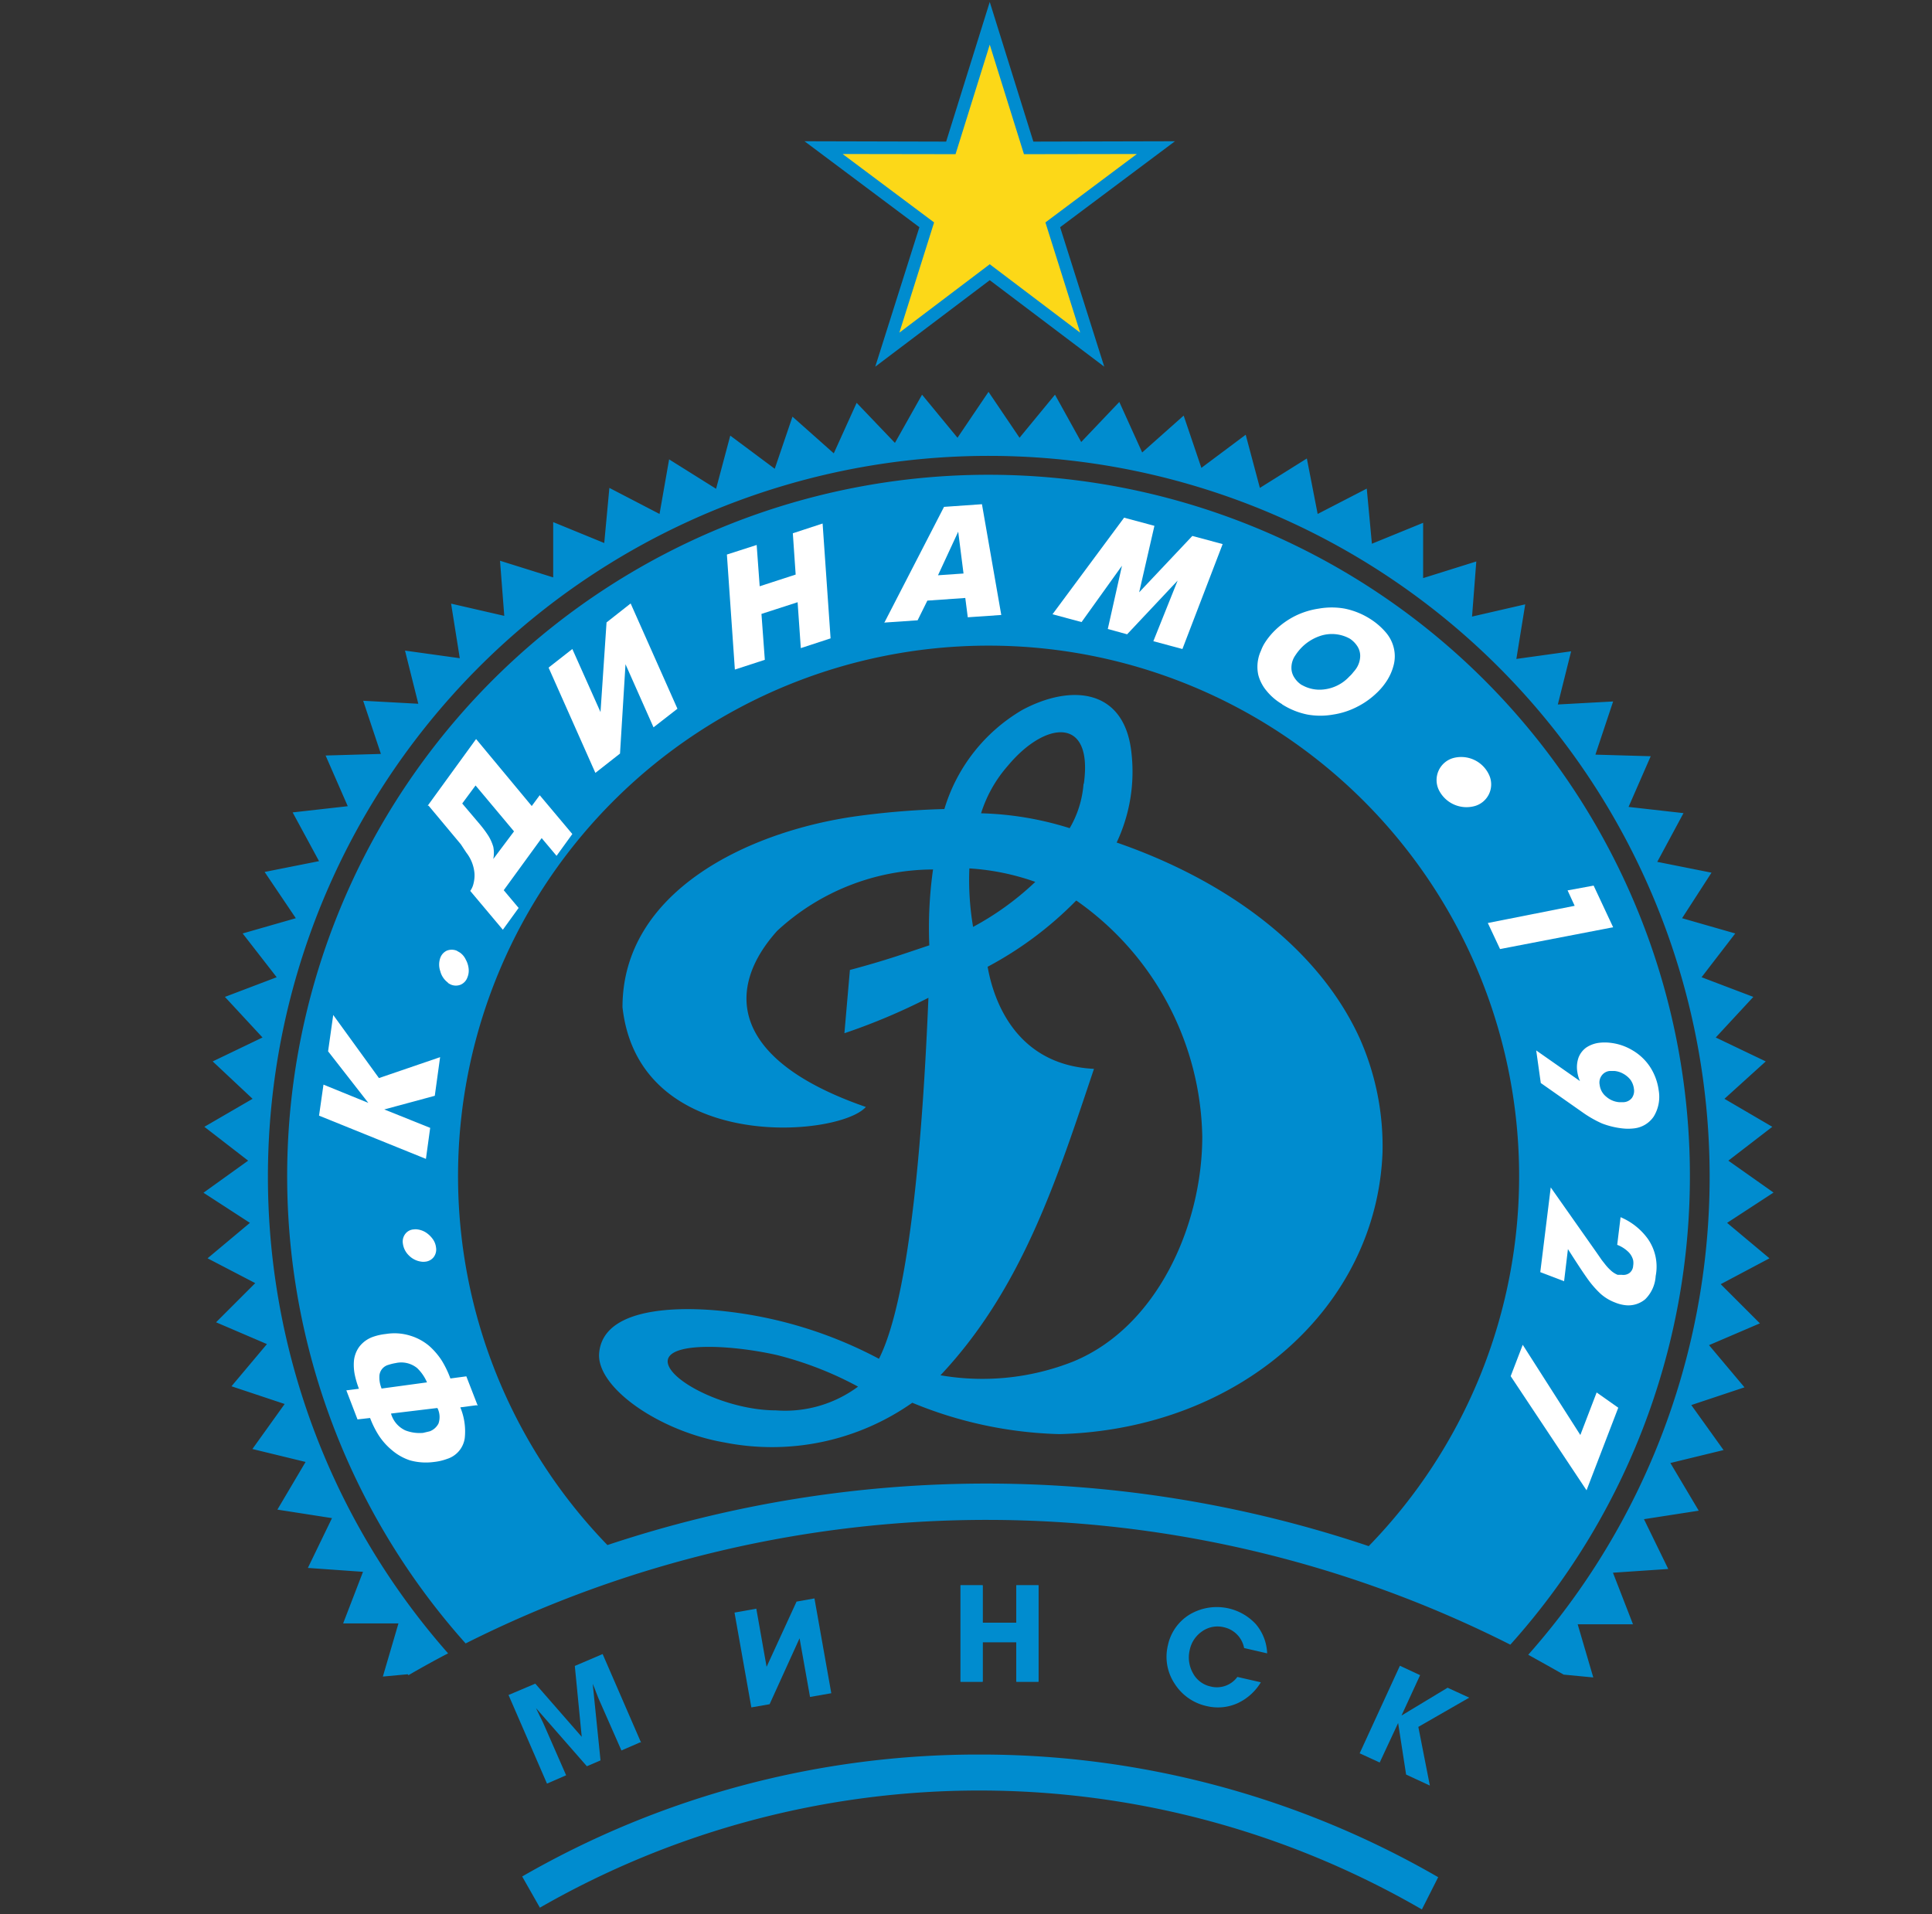
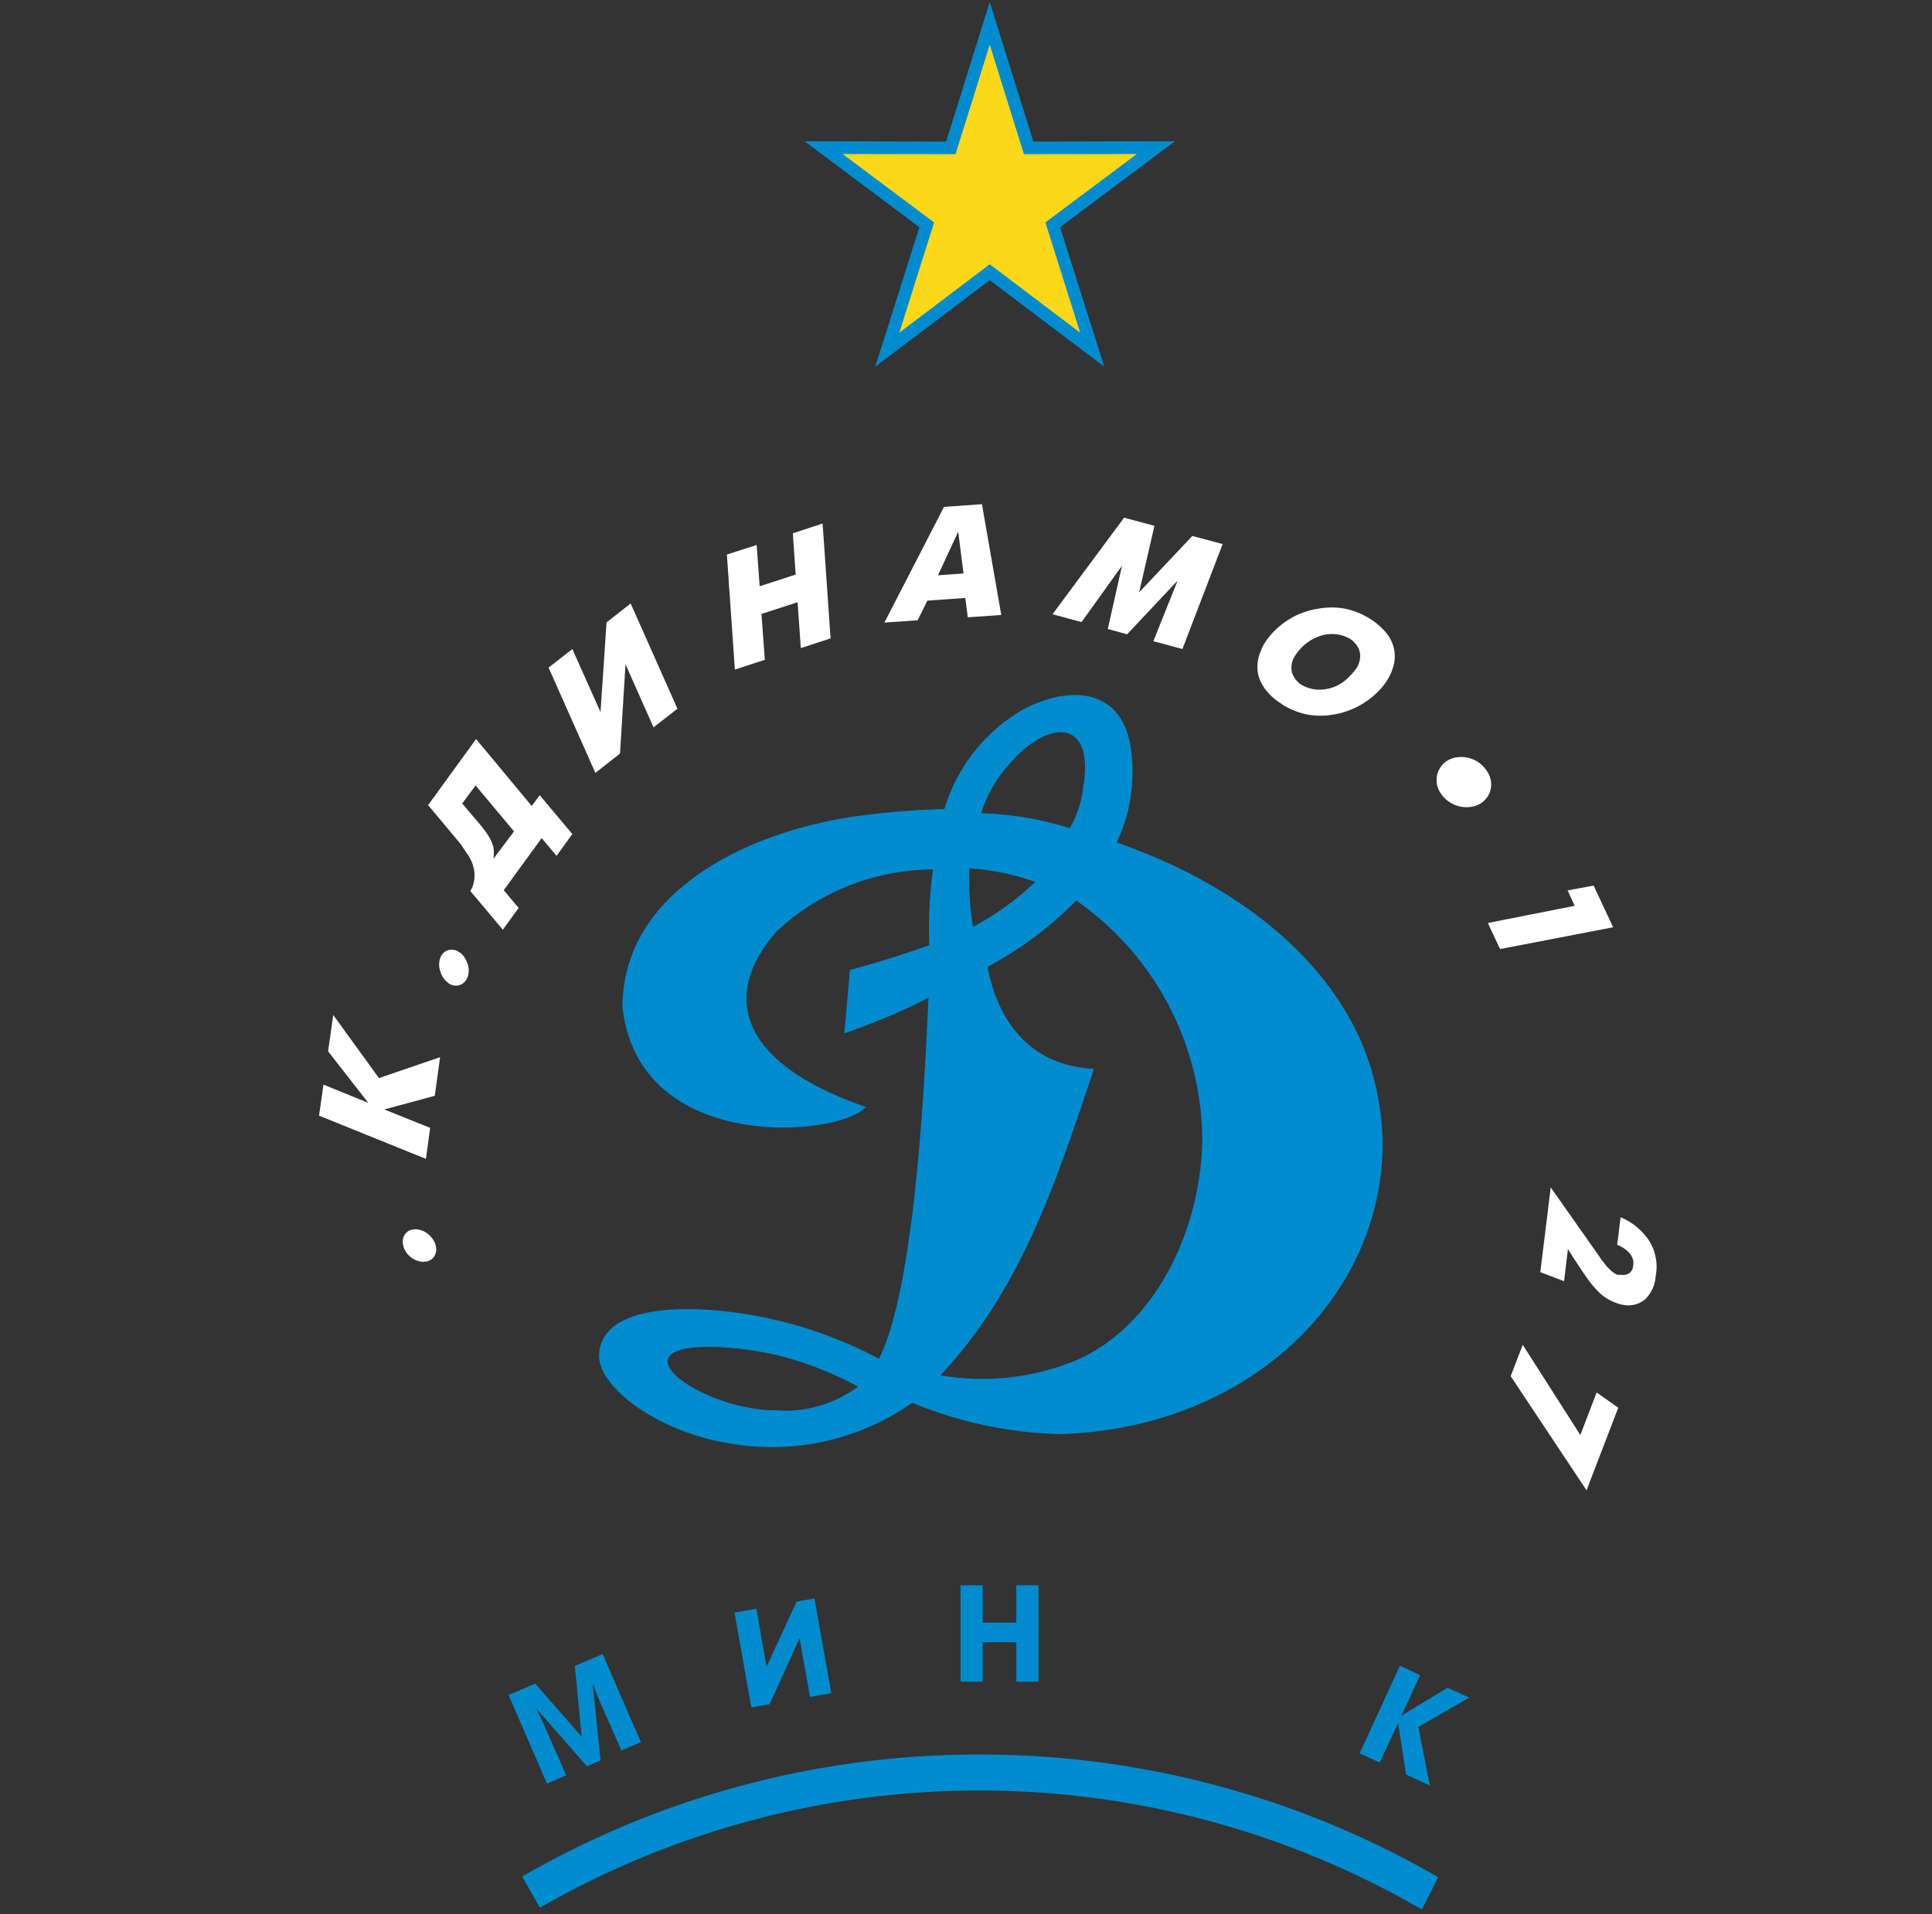
<svg xmlns="http://www.w3.org/2000/svg" id="Layer_1" data-name="Layer 1" viewBox="0 0 109 108">
  <rect x="0" y="0" width="109" height="108" fill="#333333" stroke="none" />
  <defs>
    <style>.cls-1,.cls-3{fill:#008ccf;}.cls-1,.cls-5,.cls-6{fill-rule:evenodd;}.cls-2,.cls-6{fill:#fff;}.cls-4{fill:none;stroke:#231f20;stroke-miterlimit:22.93;stroke-width:0.04px;}.cls-5{fill:#fcd818;}</style>
  </defs>
  <path class="cls-1" d="M63,47.54a9.38,9.38,0,0,0,.83-5.1c-.4-3.58-3.38-3.86-6.14-2.39a9.71,9.71,0,0,0-4.41,5.6,45.13,45.13,0,0,0-5,.41c-6.08.86-13.16,4.24-13.16,10.77.92,8.31,12.22,7.34,13.73,5.63-7.83-2.71-7.85-6.78-5-9.94a13,13,0,0,1,8.79-3.46,23.61,23.61,0,0,0-.21,4.28c-1.33.44-2.38.83-4.48,1.39l-.31,3.57a35,35,0,0,0,4.74-2c-.3,7.29-1,16.83-2.79,20.37A24.1,24.1,0,0,0,41,74c-1.77-.21-7-.55-7.2,2.39-.11,1.92,3.39,4.36,7.07,5a13.77,13.77,0,0,0,10.6-2.24,23.21,23.21,0,0,0,8.31,1.77C70,80.64,77.69,73.7,78,65a15,15,0,0,0-1.3-6.44c-2.27-4.95-7.29-8.79-13.64-11ZM37.67,76.86c-.08-1.16,3.52-1,6.17-.4a19.72,19.72,0,0,1,4.57,1.78,6.9,6.9,0,0,1-4.63,1.34c-2.74,0-6-1.62-6.11-2.72ZM61.13,44.24a5.8,5.8,0,0,1-.78,2.49,18.14,18.14,0,0,0-5-.84,7.42,7.42,0,0,1,1.51-2.68c2.09-2.52,4.82-2.84,4.29,1ZM54.69,49a13.6,13.6,0,0,1,3.72.76A16.23,16.23,0,0,1,54.9,52.3,15.78,15.78,0,0,1,54.69,49ZM67.83,64.13c0,5-2.54,10.74-7.27,12.69a13.91,13.91,0,0,1-7.5.78c4.64-4.93,6.6-11.16,8.66-17.29-4.45-.22-5.68-3.93-6-5.76a20.4,20.4,0,0,0,5-3.74,16.61,16.61,0,0,1,7.11,13.32Z" />
-   <path class="cls-1" d="M23,94.47l-1.4.13.88-3-3.12,0,1.12-2.91-3.11-.22,1.36-2.81-3.08-.48,1.59-2.69-3-.73,1.82-2.54-3-1,2-2.38-2.87-1.23,2.21-2.21L11.71,71l2.39-2-2.62-1.7L14,65.49l-2.47-1.91L14.25,62,12,59.89l2.81-1.35-2.12-2.29,2.92-1.11-1.92-2.47,3-.86L14.93,49.2,18,48.59l-1.49-2.75,3.11-.35-1.25-2.86,3.12-.09-1-3,3.11.17-.75-3,3.09.43-.49-3.08,3,.69-.24-3.11,3,.94,0-3.12,2.88,1.18.29-3.11L37.21,29l.54-3.08,2.65,1.66.8-3,2.51,1.87,1-2.94,2.33,2.07,1.29-2.85,2.16,2.26,1.53-2.72,2,2.43,1.75-2.59,1.75,2.59,2-2.43L61,24.94l2.15-2.26,1.29,2.85,2.34-2.08,1,2.95,2.5-1.87.8,3,2.65-1.66L74.34,29l2.77-1.43.29,3.11,2.89-1.18,0,3.12,3-.94-.24,3.11,3-.69-.5,3.08,3.09-.43-.75,3,3.12-.17-1,3,3.12.09-1.25,2.86,3.1.35-1.48,2.75,3.06.61L94.9,51.81l3,.86L96,55.14l2.92,1.11-2.12,2.29,2.82,1.35L97.29,62l2.7,1.58-2.48,1.91,2.55,1.8L97.44,69l2.39,2-2.75,1.46,2.21,2.21L96.42,75.9l2,2.38-3,1,1.82,2.54-3,.73,1.6,2.69-3.09.48,1.37,2.81L91,88.74l1.13,2.91-3.12,0,.88,3-1.67-.16c-.67-.38-1.35-.76-2-1.12a40.67,40.67,0,1,0-60.94-.08c-.75.39-1.49.8-2.23,1.23ZM85.21,92.8a65.49,65.49,0,0,0-58.94-.07,39.57,39.57,0,1,1,58.94.07ZM55.77,36.43A29.93,29.93,0,0,1,77.22,87.24a67.63,67.63,0,0,0-42.95-.06,29.93,29.93,0,0,1,21.5-50.75Z" />
  <path class="cls-1" d="M55.26,99a51.57,51.57,0,0,1,25.88,6.92l-.92,1.82a49.8,49.8,0,0,0-49.76-.1l-1-1.76A51.5,51.5,0,0,1,55.26,99Z" />
-   <path class="cls-2" d="M26.88,79.29l-.91.12a3.53,3.53,0,0,1,.25,1.74,1.44,1.44,0,0,1-1,1.17,3,3,0,0,1-.73.17,3.37,3.37,0,0,1-1.36-.09,3,3,0,0,1-1-.56,3.69,3.69,0,0,1-.75-.83,5.24,5.24,0,0,1-.5-1l-.71.08-.63-1.64.71-.09a5.23,5.23,0,0,1-.23-.77,2.81,2.81,0,0,1-.05-.82,1.63,1.63,0,0,1,.3-.78,1.67,1.67,0,0,1,.75-.55,3.18,3.18,0,0,1,.75-.17,3,3,0,0,1,1.39.1,3,3,0,0,1,1.05.57,4,4,0,0,1,.72.84,5.64,5.64,0,0,1,.48,1l.9-.12.64,1.65Zm-2.24.16-2.58.31a1.49,1.49,0,0,0,.81.95,2.22,2.22,0,0,0,1,.14l.38-.09a.92.92,0,0,0,.49-.44,1.13,1.13,0,0,0-.06-.87Zm-3.12-1.1L24.09,78a2.42,2.42,0,0,0-.56-.81,1.42,1.42,0,0,0-1.2-.28,2.74,2.74,0,0,0-.41.1.69.69,0,0,0-.51.57,1.58,1.58,0,0,0,.11.74Z" />
  <path class="cls-2" d="M23.78,71.19a1.2,1.2,0,0,1-.71-.35,1.14,1.14,0,0,1-.34-.67.71.71,0,0,1,.13-.54.64.64,0,0,1,.48-.26.74.74,0,0,1,.21,0,1.17,1.17,0,0,1,.49.18,1.49,1.49,0,0,1,.38.37,1,1,0,0,1,.18.47.71.71,0,0,1-.13.54.68.68,0,0,1-.48.26.74.74,0,0,1-.21,0Z" />
  <polygon class="cls-2" points="24.03 65.39 18 62.95 18.25 61.2 20.78 62.23 18.51 59.32 18.8 57.27 21.38 60.83 24.83 59.65 24.53 61.83 21.68 62.6 24.27 63.64 24.03 65.39 24.03 65.39" />
  <path class="cls-2" d="M25.28,55.45a1.15,1.15,0,0,1-.44-.65,1.13,1.13,0,0,1,0-.75.71.71,0,0,1,.37-.41.75.75,0,0,1,.55,0l.19.11a1,1,0,0,1,.33.4,1.32,1.32,0,0,1,.16.51,1,1,0,0,1-.07.49.7.7,0,0,1-.38.41.72.72,0,0,1-.54,0,.93.93,0,0,1-.19-.11Z" />
  <path class="cls-2" d="M24.13,45.46l2.73-3.76L30,45.48l.45-.61,1.84,2.19-.89,1.23-.84-1-2.14,2.94.84,1-.89,1.23-1.84-2.19a1.16,1.16,0,0,0,.19-.44,1.84,1.84,0,0,0,.05-.54,2.19,2.19,0,0,0-.46-1.18L26,47.64l-1.82-2.18Zm1.95-.12,1,1.18a6.25,6.25,0,0,1,.48.65,2.53,2.53,0,0,1,.27.61,1.77,1.77,0,0,1,0,.69L29,46.91l-2.17-2.59-.74,1Z" />
  <polygon class="cls-2" points="30.95 37.67 32.29 36.62 33.88 40.18 34.22 35.12 35.58 34.05 38.22 39.99 36.87 41.04 35.29 37.48 34.98 42.52 33.59 43.61 30.95 37.67 30.95 37.67" />
  <polygon class="cls-2" points="41.46 37.78 41.01 31.29 42.69 30.75 42.86 33.08 44.89 32.42 44.73 30.09 46.41 29.54 46.86 36.02 45.18 36.57 45 33.98 42.96 34.64 43.15 37.23 41.46 37.78 41.46 37.78" />
  <path class="cls-2" d="M49.88,35.16l3.38-6.56,2.14-.15,1.09,6.25-1.89.13-.14-1.09-2.14.15L51.77,35l-1.89.13ZM54.06,30l-1.14,2.46,1.44-.1L54.06,30Z" />
  <polygon class="cls-2" points="59.38 34.66 63.42 29.21 65.13 29.67 64.27 33.42 67.27 30.24 68.98 30.7 66.71 36.62 65.07 36.18 66.44 32.76 63.59 35.79 62.5 35.49 63.3 31.92 61.02 35.1 59.38 34.66 59.38 34.66" />
  <path class="cls-2" d="M72.33,39.73a3.26,3.26,0,0,1-.89-.77,2.26,2.26,0,0,1-.28-.43,2.2,2.2,0,0,1-.17-.45,2.15,2.15,0,0,1,0-.91,2,2,0,0,1,.15-.45,2.35,2.35,0,0,1,.22-.45,4,4,0,0,1,.59-.72,4.56,4.56,0,0,1,1.13-.8,4.48,4.48,0,0,1,1.33-.41,4.17,4.17,0,0,1,1.45,0,4.24,4.24,0,0,1,1.44.58,3.89,3.89,0,0,1,.9.78,2.09,2.09,0,0,1,.44.88,2,2,0,0,1,0,.9,3,3,0,0,1-.37.89,3.69,3.69,0,0,1-.6.73,4.52,4.52,0,0,1-1.12.79,4.37,4.37,0,0,1-1.34.43,4.12,4.12,0,0,1-1.44,0,4.2,4.2,0,0,1-1.44-.58Zm1.12-1.08a2,2,0,0,0,1.25.25,2.3,2.3,0,0,0,1.43-.73,1.6,1.6,0,0,0,.22-.24,1.81,1.81,0,0,0,.18-.23,1.31,1.31,0,0,0,.21-.68,1,1,0,0,0-.17-.57,1.46,1.46,0,0,0-.41-.41,2.08,2.08,0,0,0-1.7-.15,2.67,2.67,0,0,0-1,.62,2.9,2.9,0,0,0-.38.47,1.22,1.22,0,0,0-.22.69,1,1,0,0,0,.17.57,1.34,1.34,0,0,0,.41.41Z" />
  <polygon class="cls-2" points="83.94 52.08 88.84 51.11 88.44 50.24 89.91 49.97 91.01 52.32 84.63 53.55 83.94 52.08 83.94 52.08" />
-   <path class="cls-2" d="M86.93,61.12l-.26-1.85L89.14,61a1.87,1.87,0,0,1-.15-.52,1.63,1.63,0,0,1,.07-.81,1.25,1.25,0,0,1,.43-.56,1.68,1.68,0,0,1,.73-.27,2.62,2.62,0,0,1,.63,0,3.09,3.09,0,0,1,1.23.41,3,3,0,0,1,1,.93,3.19,3.19,0,0,1,.5,1.34A2.13,2.13,0,0,1,93.3,63a1.54,1.54,0,0,1-1.12.67,2.82,2.82,0,0,1-.65,0,4.61,4.61,0,0,1-1.15-.28,6.35,6.35,0,0,1-1.1-.63l-2.35-1.65Zm5.25.29a1.1,1.1,0,0,0-.19-.48,1.32,1.32,0,0,0-.4-.34,1.23,1.23,0,0,0-.5-.16h-.28a.63.63,0,0,0-.44.25.66.66,0,0,0-.12.53,1,1,0,0,0,.37.67,1.27,1.27,0,0,0,.72.31h.13l.14,0a.63.63,0,0,0,.46-.24.69.69,0,0,0,.11-.53Z" />
  <path class="cls-2" d="M88.24,72.29l-1.34-.51L87.49,67l2.61,3.71.27.39.22.28a2.86,2.86,0,0,0,.34.35,1.32,1.32,0,0,0,.33.2l.23,0a.59.59,0,0,0,.44-.1.55.55,0,0,0,.21-.41.92.92,0,0,0,0-.31,1,1,0,0,0-.24-.44,1.84,1.84,0,0,0-.66-.43l.19-1.56a3.64,3.64,0,0,1,1.53,1.21A2.74,2.74,0,0,1,93.41,72a2,2,0,0,1-.59,1.31,1.48,1.48,0,0,1-1.16.33,2.17,2.17,0,0,1-.55-.15,2.59,2.59,0,0,1-.82-.5,5.59,5.59,0,0,1-.77-.9c-.27-.38-.62-.92-1.06-1.61l-.22,1.84Z" />
  <polygon class="cls-2" points="85.91 75.88 89.16 80.97 90.08 78.57 91.3 79.43 89.51 84.09 85.23 77.65 85.91 75.88 85.91 75.88" />
  <path class="cls-3" d="M36.12,98.31l-1.06.46L33.84,96c-.05-.11-.12-.27-.2-.49s-.15-.39-.2-.5h0l.44,4.32-.77.33-2.87-3.28h0l.23.48c.11.22.19.38.23.48l1.24,2.83-1.08.47-2.17-5L30.2,95l2.62,3L32.43,94,34,93.33l2.17,5Z" />
  <polygon class="cls-3" points="46.9 95.54 45.7 95.75 45.11 92.44 43.42 96.16 42.39 96.34 41.44 90.99 42.67 90.77 43.25 94.05 44.94 90.37 45.95 90.19 46.9 95.54 46.9 95.54" />
  <polygon class="cls-3" points="58.59 94.89 57.34 94.89 57.34 92.66 55.44 92.66 55.44 94.89 54.19 94.89 54.19 89.45 55.44 89.45 55.44 91.56 57.34 91.56 57.34 89.45 58.59 89.45 58.59 94.89 58.59 94.89" />
-   <polygon class="cls-3" points="58.59 94.89 57.34 94.89 57.34 92.66 55.44 92.66 55.44 94.89 54.19 94.89 54.19 89.45 55.44 89.45 55.44 91.56 57.34 91.56 57.34 89.45 58.59 89.45 58.59 94.89 58.59 94.89" />
-   <path class="cls-3" d="M71.13,94.93a3,3,0,0,1-1.3,1.17,2.69,2.69,0,0,1-1.73.17A2.86,2.86,0,0,1,66.27,95a2.74,2.74,0,0,1-.38-2.16,2.68,2.68,0,0,1,1.26-1.76,3,3,0,0,1,3.7.56,2.69,2.69,0,0,1,.64,1.65l-1.3-.3a1.48,1.48,0,0,0-1.13-1.17,1.5,1.5,0,0,0-1.24.23,1.68,1.68,0,0,0-.7,1.06,1.81,1.81,0,0,0,.18,1.29,1.48,1.48,0,0,0,1,.76,1.43,1.43,0,0,0,1.51-.54l1.31.3Z" />
  <polygon class="cls-3" points="80.67 100.75 79.33 100.13 78.88 97.22 77.84 99.45 76.71 98.93 78.98 93.99 80.12 94.52 79.07 96.8 81.67 95.23 82.89 95.79 80.02 97.44 80.67 100.75 80.67 100.75" />
  <polygon class="cls-4" points="55.84 2.52 53.91 8.7 47.54 8.69 52.7 12.55 50.74 18.77 55.84 14.91 60.94 18.77 58.98 12.55 64.14 8.69 57.77 8.7 55.84 2.52 55.84 2.52" />
  <polygon class="cls-1" points="55.84 0.11 58.3 7.99 66.29 7.97 59.81 12.82 62.3 20.69 55.84 15.81 49.38 20.69 51.87 12.82 45.39 7.97 53.38 7.99 55.84 0.11 55.84 0.11" />
  <polygon class="cls-5" points="55.84 2.52 53.91 8.7 47.54 8.69 52.7 12.55 50.74 18.77 55.84 14.91 60.94 18.77 58.98 12.55 64.14 8.69 57.77 8.7 55.84 2.52 55.84 2.52" />
  <path class="cls-6" d="M84,43.7a1.27,1.27,0,0,1-.83,1.79,1.74,1.74,0,0,1-2-.93A1.29,1.29,0,0,1,82,42.77a1.73,1.73,0,0,1,2,.93Z" />
</svg>